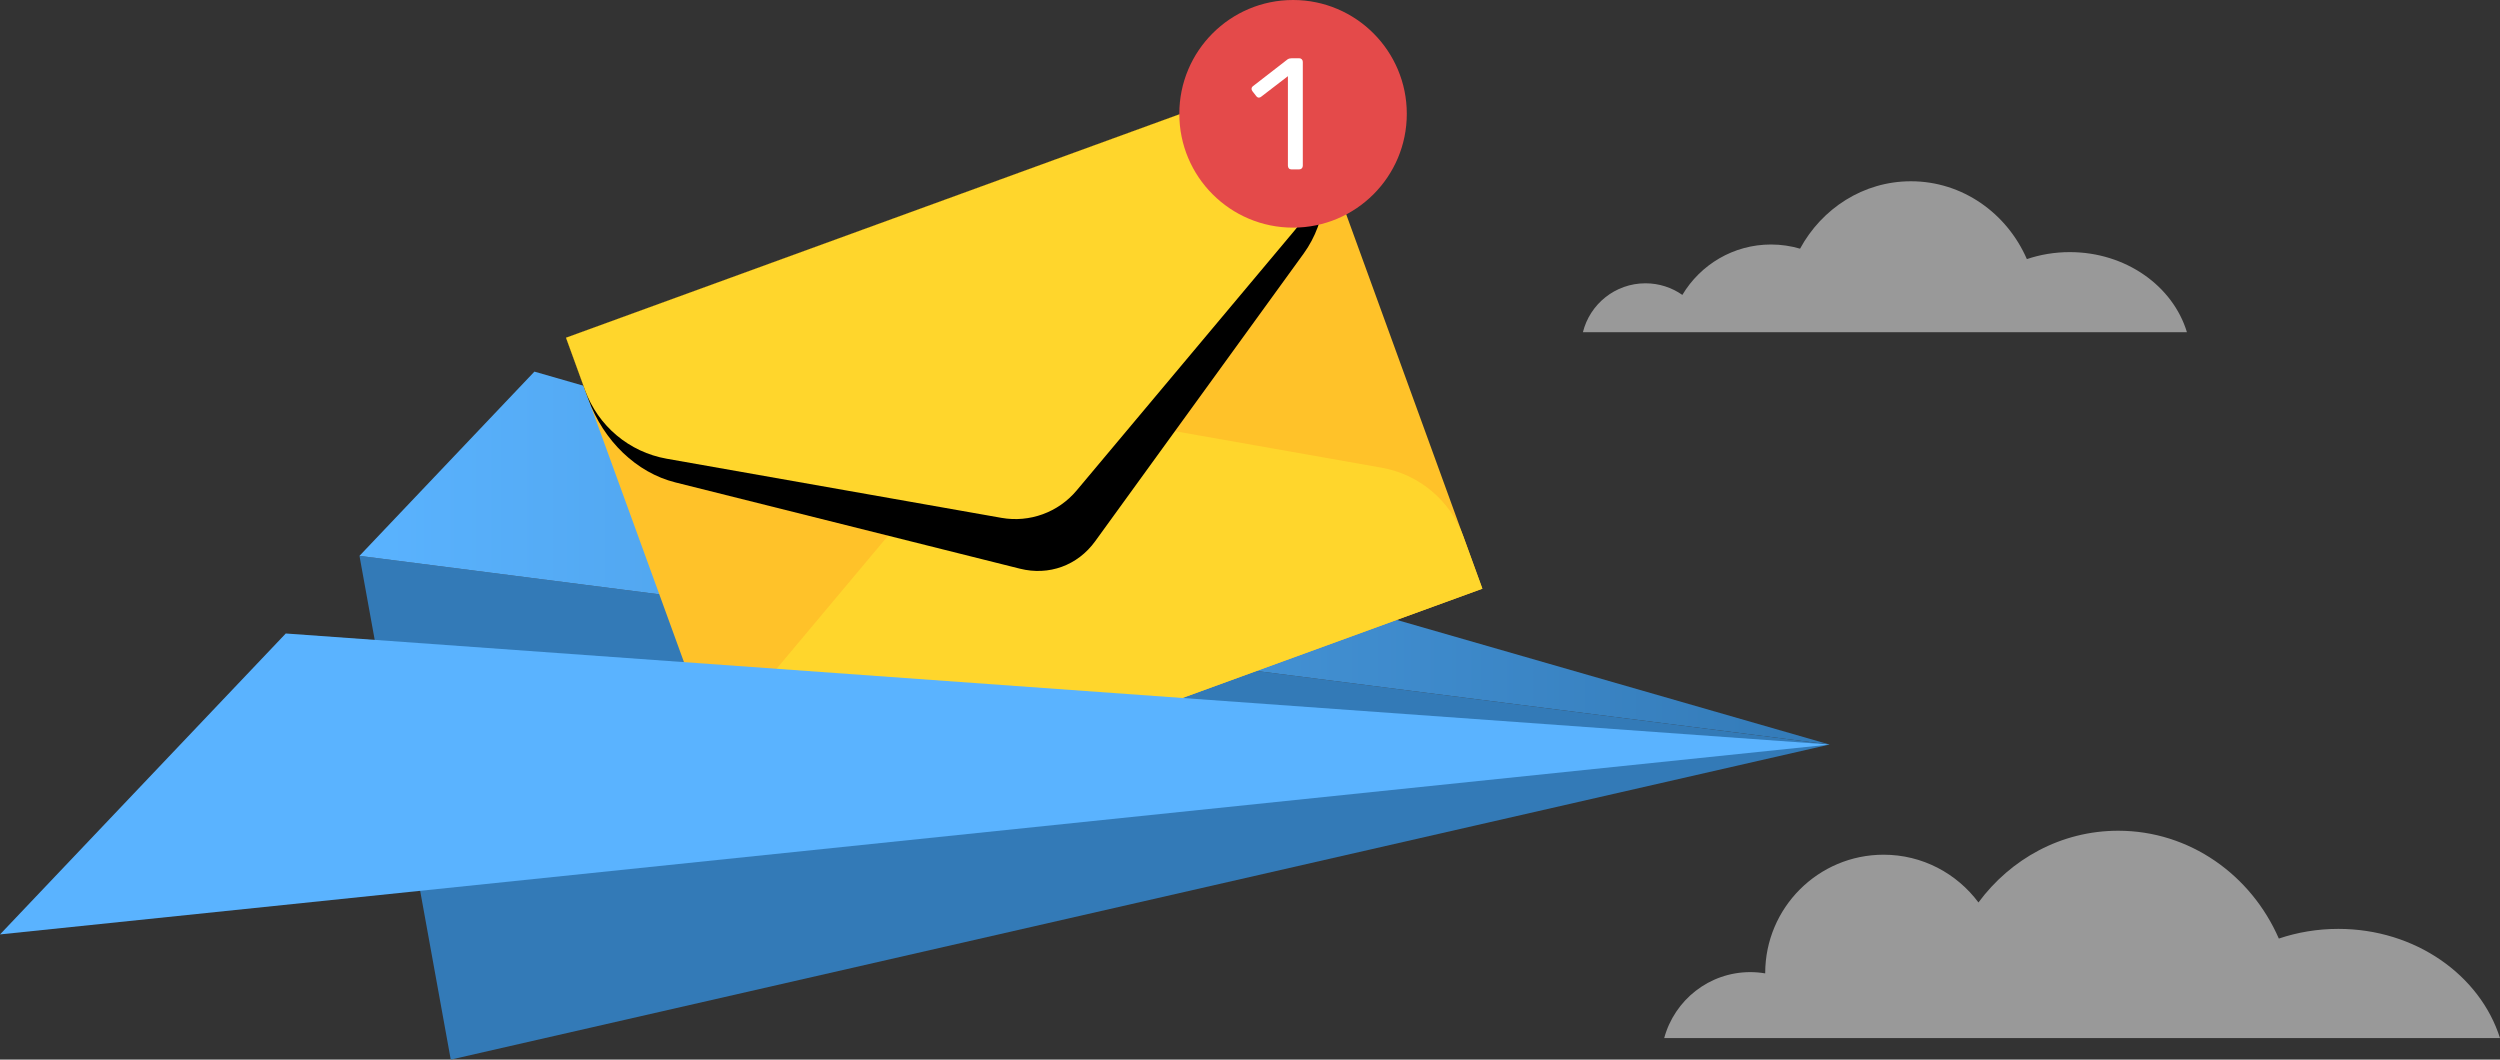
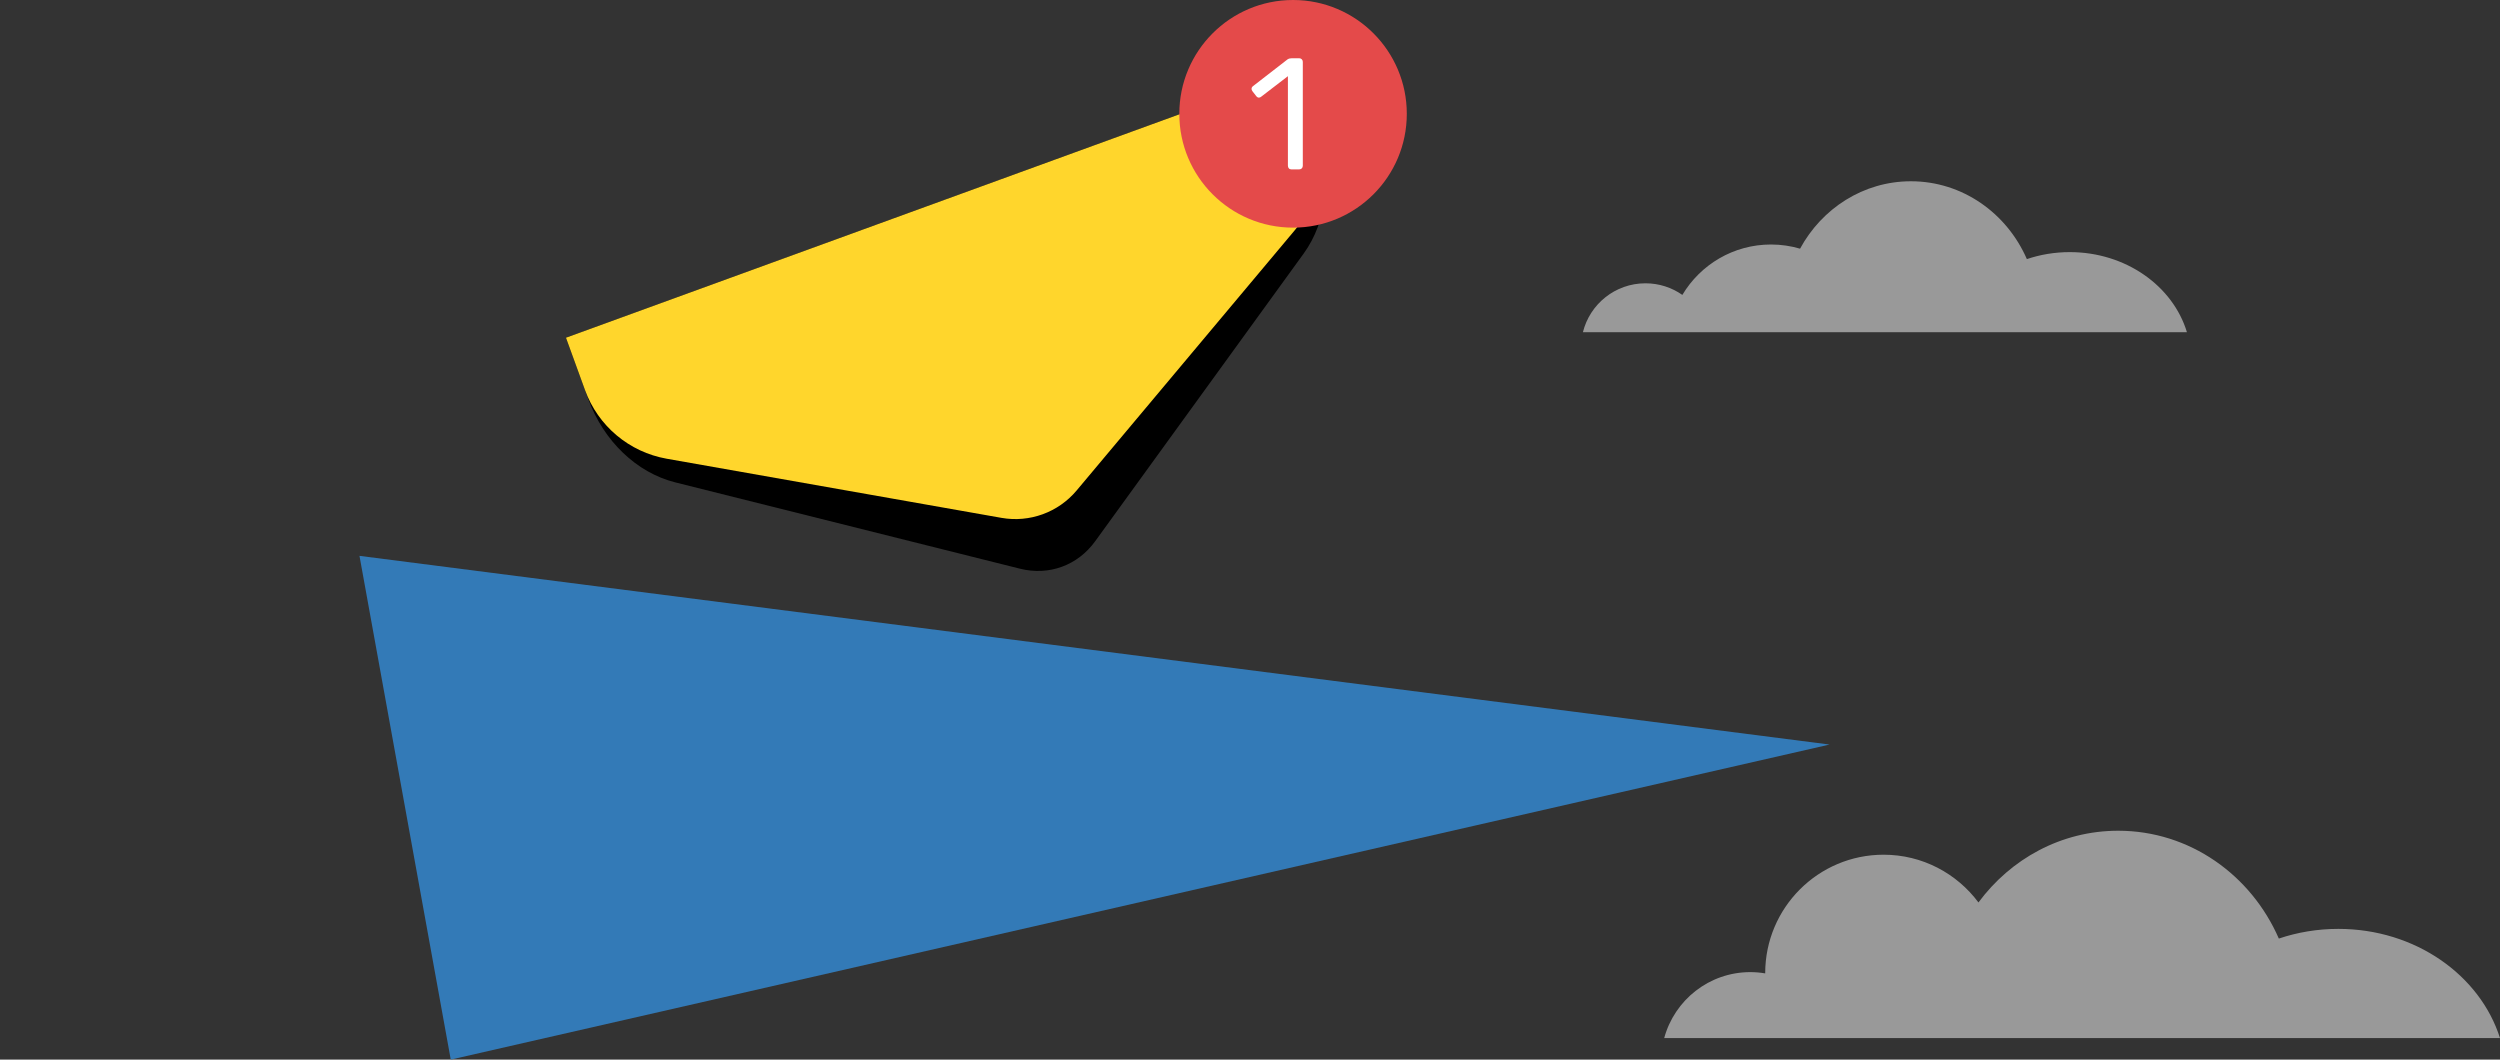
<svg xmlns="http://www.w3.org/2000/svg" width="302" height="128" viewBox="0 0 302 128" fill="none">
  <rect x="0" y="0" width="302" height="128" fill="#333333" stroke="none" />
  <path d="M43.425 67.148L54.451 128L221.011 89.941L43.425 67.148Z" fill="#337AB7" />
-   <path d="M221.011 89.941L43.425 67.148L64.558 44.891L221.011 89.941Z" fill="url(#paint0_linear_162_2203)" />
-   <path d="M156.384 8.74L68.37 40.797L91.058 103.173L179.072 71.116L156.384 8.74Z" fill="#FFC229" />
-   <path d="M88.754 96.841L91.057 103.172L135.065 87.144L179.072 71.115L176.77 64.785C175.196 60.458 171.437 57.301 166.905 56.499L126.463 49.356C123.064 48.755 119.601 50.016 117.383 52.663L90.992 84.148C88.036 87.676 87.184 92.514 88.756 96.839L88.754 96.841Z" fill="#FFD62C" />
  <g style="mix-blend-mode:soft-light">
    <path d="M159.077 16.148L156.382 8.741L112.374 24.769L68.366 40.798L71.061 48.205C72.902 53.267 76.91 57.105 81.574 58.272L123.211 68.698C126.711 69.574 130.173 68.313 132.291 65.39L157.489 30.621C160.311 26.726 160.916 21.208 159.075 16.146L159.077 16.148Z" fill="black" />
  </g>
  <path d="M158.686 15.072L156.384 8.739L112.376 24.767L68.368 40.795L70.671 47.128C72.245 51.455 76.004 54.612 80.536 55.413L120.977 62.557C124.377 63.158 127.84 61.897 130.058 59.249L156.449 27.765C159.405 24.237 160.257 19.399 158.684 15.074L158.686 15.072Z" fill="#FFD62C" />
-   <path d="M221.011 89.941L0.003 112.877L34.522 76.525L221.011 89.941Z" fill="url(#paint1_linear_162_2203)" />
  <path d="M156.201 27.499C163.789 27.499 169.941 21.343 169.941 13.75C169.941 6.156 163.789 0 156.201 0C148.612 0 142.461 6.156 142.461 13.75C142.461 21.343 148.612 27.499 156.201 27.499Z" fill="#E44A4A" />
  <path d="M155.695 20.34C155.618 20.257 155.579 20.151 155.579 20.023V9.202L152.358 11.677C152.269 11.754 152.173 11.793 152.071 11.793C151.955 11.793 151.847 11.73 151.745 11.601L151.284 11.006C151.221 10.917 151.188 10.827 151.188 10.739C151.188 10.597 151.251 10.483 151.38 10.393L155.539 7.169C155.681 7.081 155.846 7.036 156.038 7.036H156.939C157.067 7.036 157.173 7.077 157.255 7.16C157.337 7.242 157.379 7.348 157.379 7.476V20.023C157.379 20.151 157.337 20.257 157.255 20.34C157.173 20.422 157.067 20.463 156.939 20.463H155.999C155.871 20.463 155.769 20.422 155.693 20.34H155.695Z" fill="white" />
  <path d="M264.181 40.133C262.499 34.559 256.803 30.456 250.029 30.456C248.203 30.456 246.456 30.756 244.845 31.3C242.431 25.757 237.07 21.898 230.84 21.898C225.092 21.898 220.085 25.182 217.447 30.041C216.334 29.715 215.158 29.536 213.939 29.536C209.385 29.536 205.405 31.98 203.228 35.626C201.966 34.742 200.429 34.223 198.772 34.223C195.121 34.223 192.057 36.737 191.215 40.132H264.183L264.181 40.133Z" fill="white" fill-opacity="0.5" />
  <path d="M302 125.401C299.588 117.792 291.762 112.209 282.468 112.209C279.937 112.209 277.517 112.626 275.283 113.38C271.939 105.698 264.511 100.353 255.878 100.353C249 100.353 242.892 103.751 238.998 109.018C236.391 105.521 232.235 103.249 227.54 103.249C219.642 103.249 213.237 109.658 213.237 117.562C213.237 117.57 213.237 117.578 213.237 117.586C212.654 117.487 212.055 117.432 211.443 117.432C206.463 117.432 202.28 120.811 201.035 125.401H301.996H302Z" fill="white" fill-opacity="0.5" />
  <defs>
    <linearGradient id="paint0_linear_162_2203" x1="43.425" y1="67.415" x2="221.011" y2="67.415" gradientUnits="userSpaceOnUse">
      <stop stop-color="#5AB3FF" />
      <stop offset="1" stop-color="#337AB7" />
    </linearGradient>
    <linearGradient id="paint1_linear_162_2203" x1="0.003" y1="94.702" x2="-97.804" y2="94.702" gradientUnits="userSpaceOnUse">
      <stop stop-color="#5AB3FF" />
      <stop offset="1" stop-color="#337AB7" />
    </linearGradient>
  </defs>
</svg>